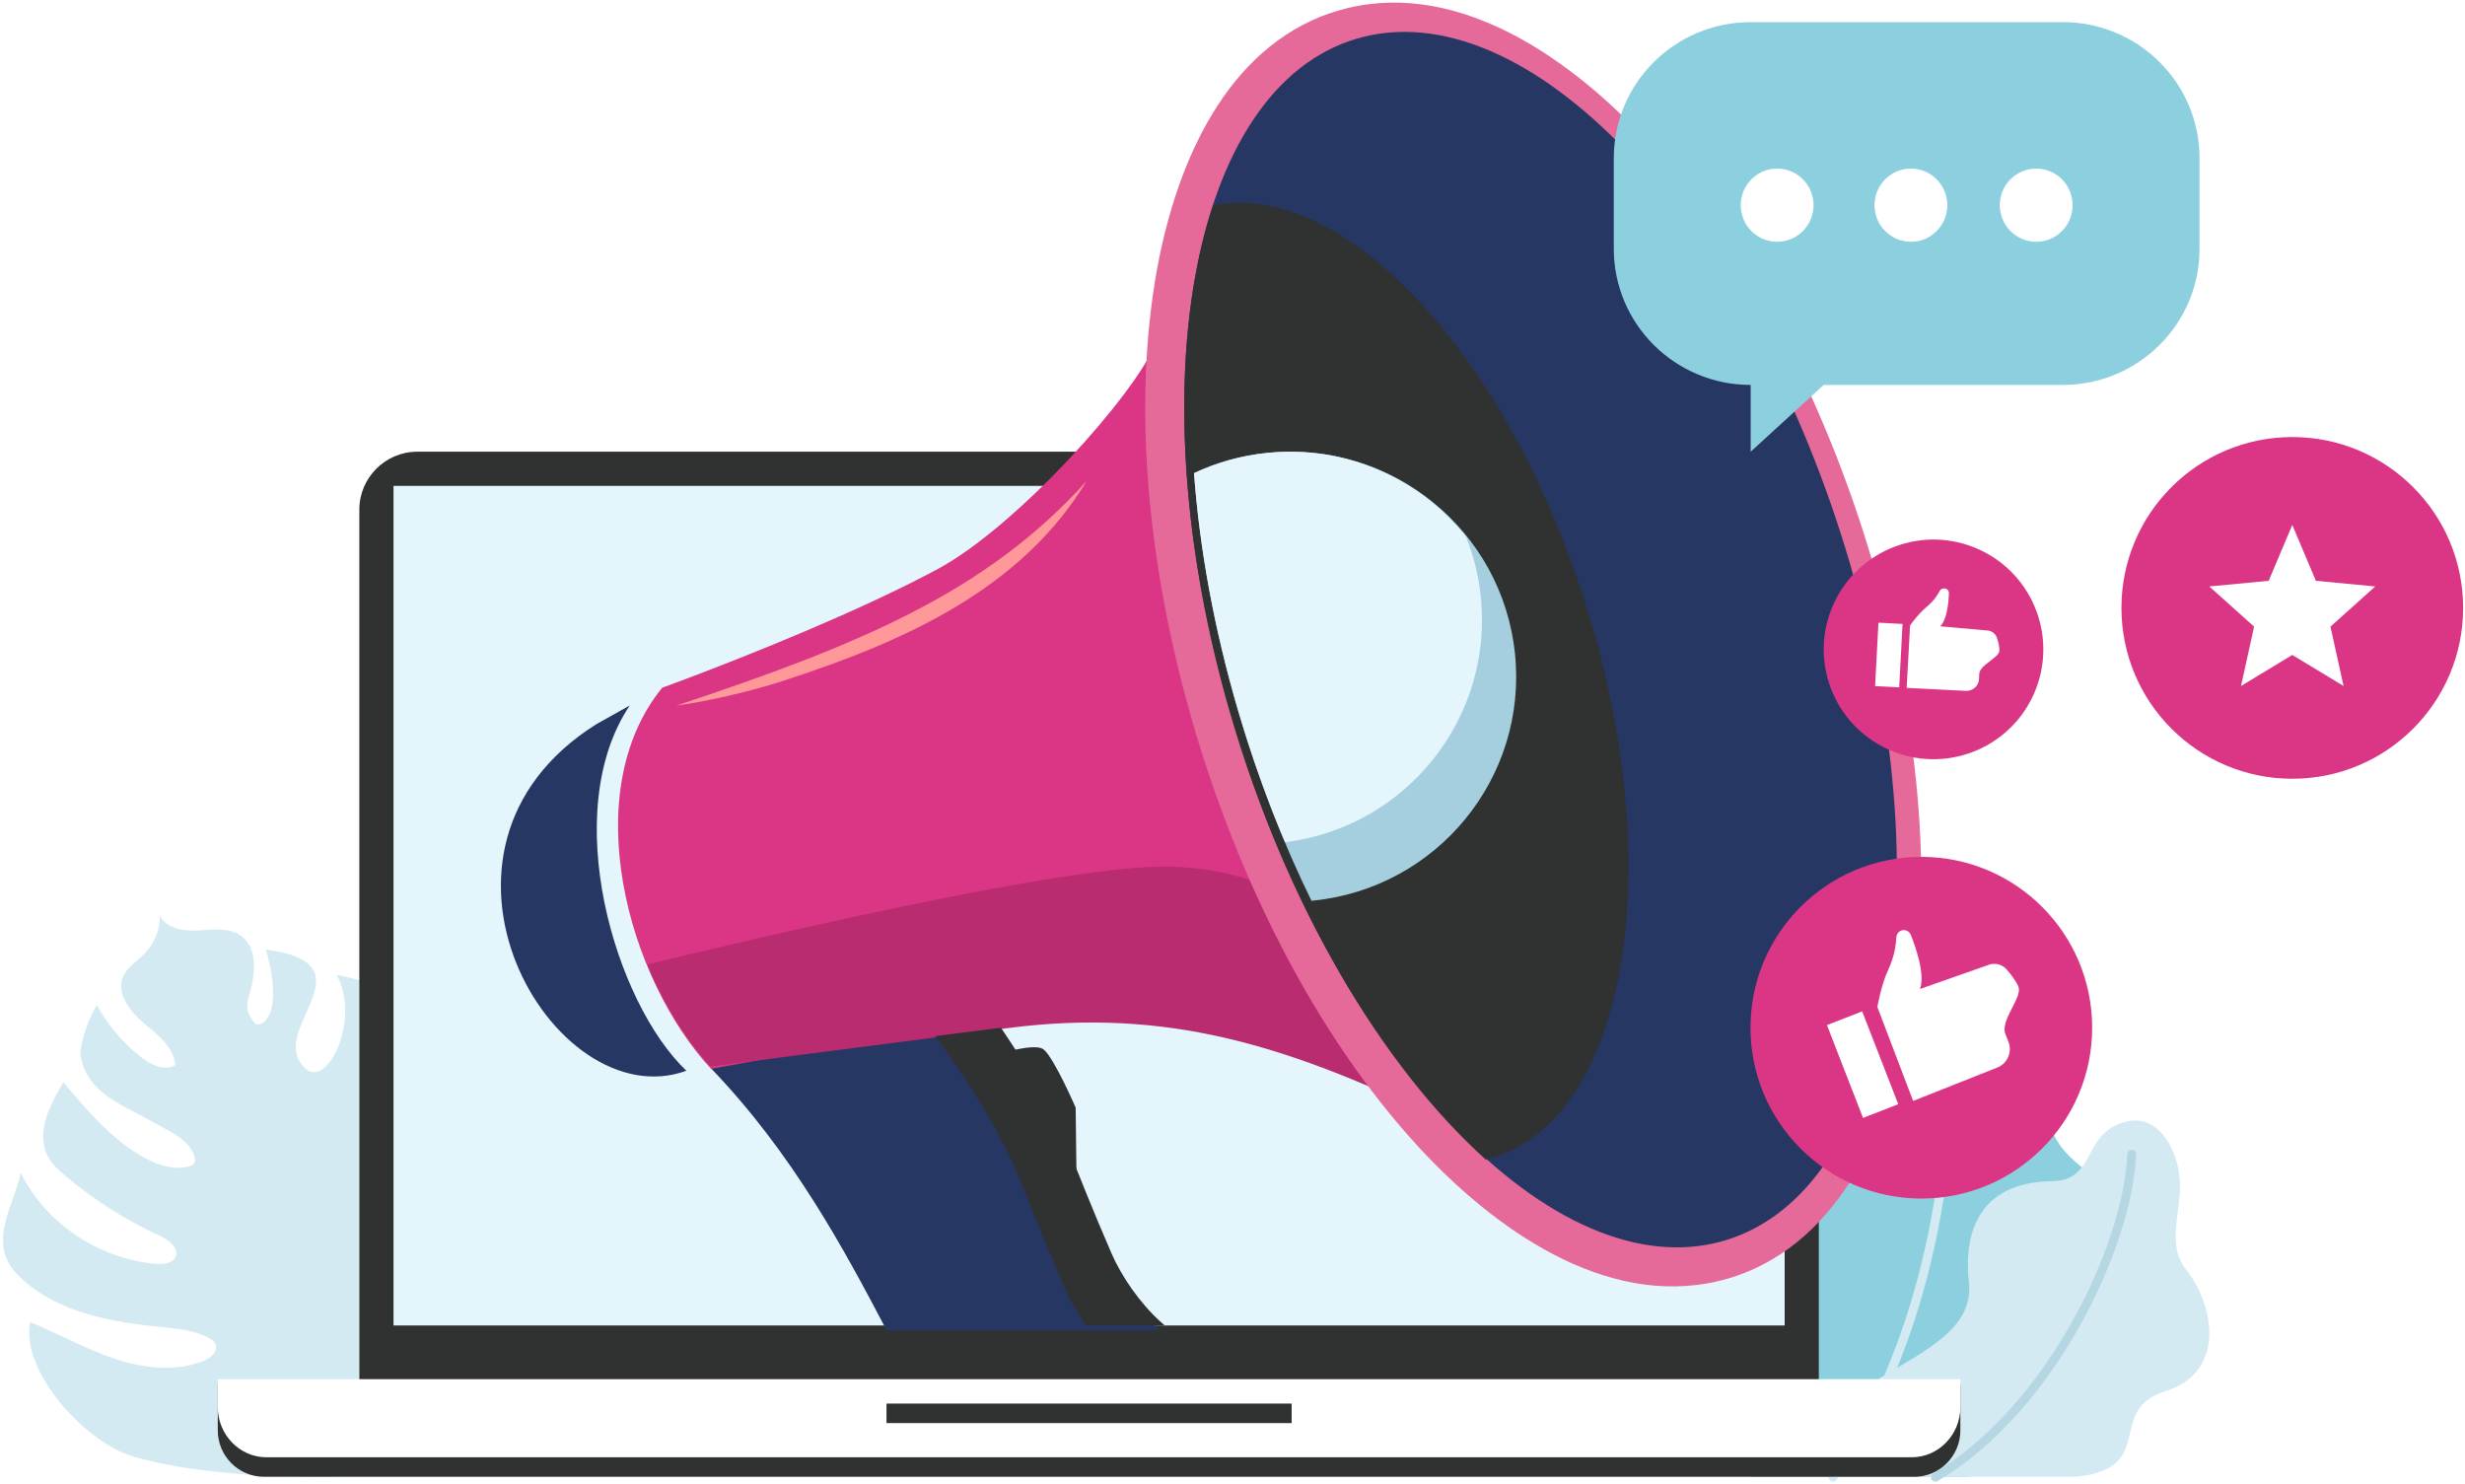
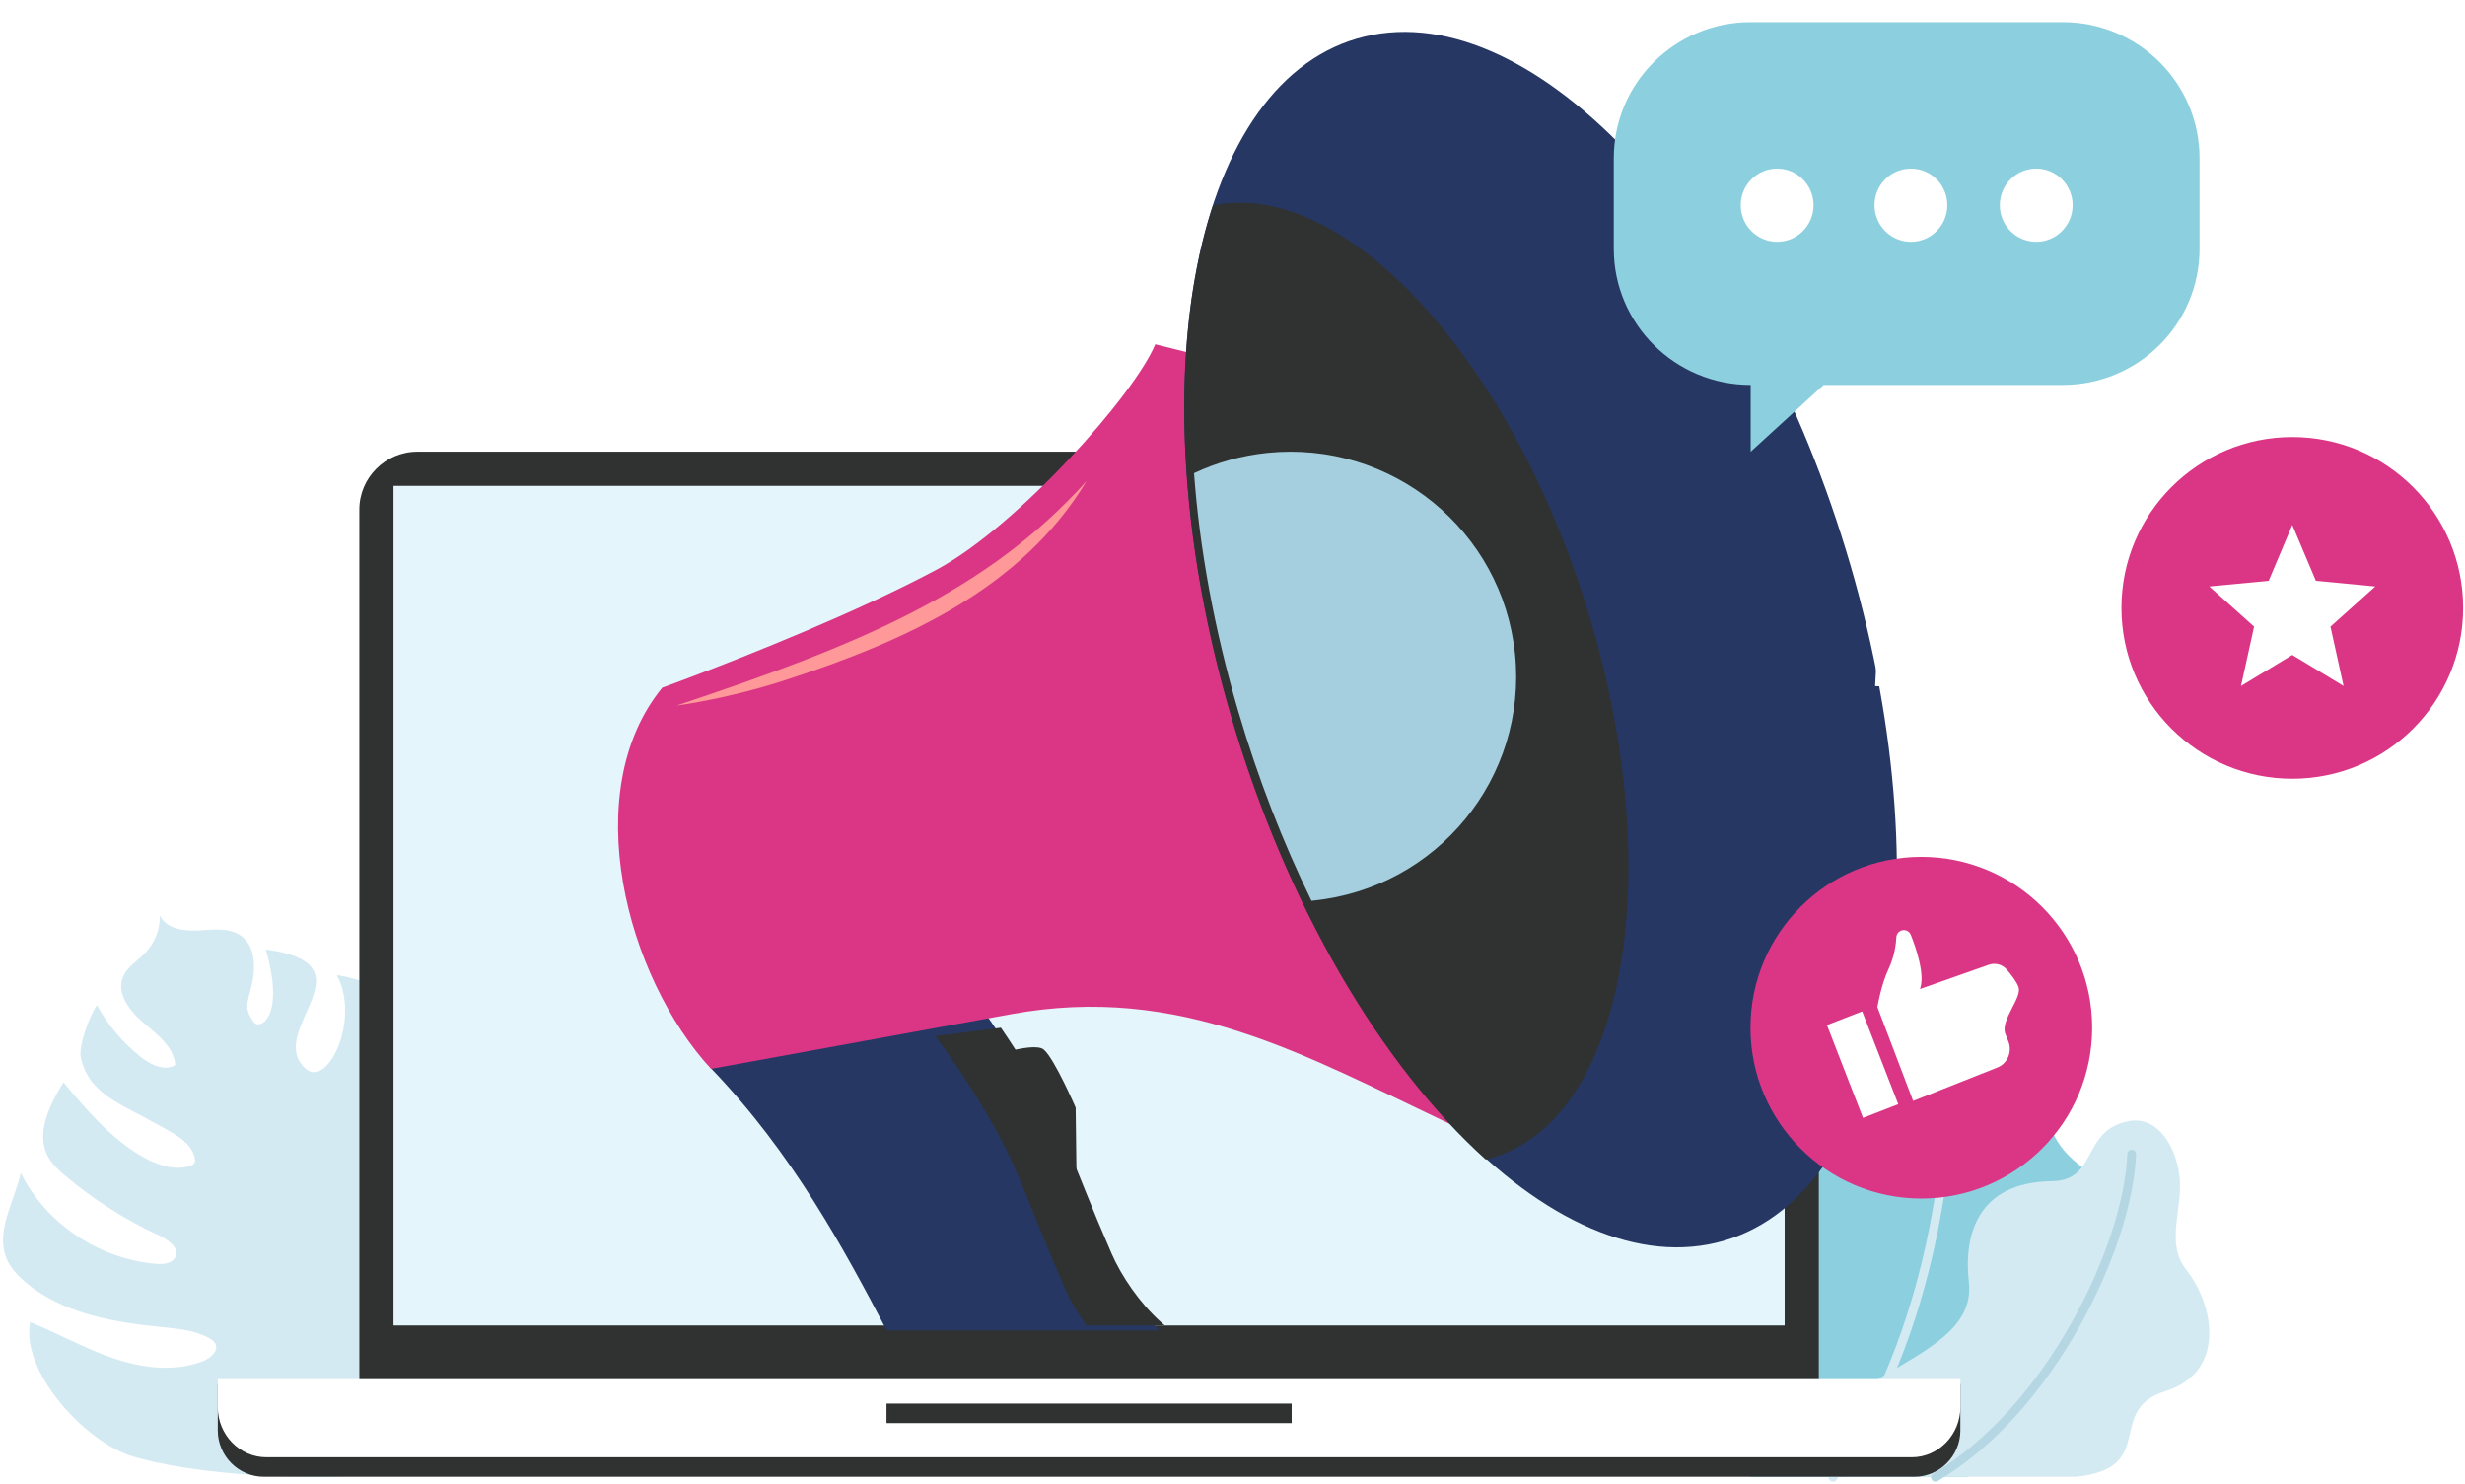
<svg xmlns="http://www.w3.org/2000/svg" width="505" height="304" viewBox="0 0 505 304">
  <g fill="none" fill-rule="evenodd">
    <g>
      <path fill="#FFF" d="M0 0H1920V10894H0z" transform="translate(-995 -2133)" />
      <g>
        <g>
          <path fill="#D4EAF2" fill-rule="nonzero" d="M111.595 293.727c-12.087 9.997-61.388 11.393-84.345 4.646-9.696-2.85-23.033-17.324-21.083-27.526 5.76 2.316 11.184 5.403 17.069 7.41 5.885 2.005 12.512 2.857 18.302.609 1.587-.615 3.334-2.147 2.568-3.62-.258-.499-.755-.83-1.253-1.11-2.911-1.627-6.385-1.936-9.732-2.268-10.104-1.012-20.778-2.885-28.263-9.519-1.426-1.262-2.725-2.71-3.47-4.434-2.434-5.612 1.556-11.699 2.872-17.649 5.024 10.254 15.904 17.6 27.602 18.635 1.531.136 3.425-.026 4.073-1.373.883-1.851-1.436-3.546-3.34-4.425-6.955-3.214-13.448-7.349-19.242-12.258-1.295-1.096-2.58-2.261-3.415-3.718-2.75-4.802.18-10.68 3.065-15.408 4.669 5.566 9.464 11.243 15.774 15.004 2.964 1.767 6.523 3.1 9.886 2.232.435-.114.893-.286 1.125-.657.226-.365.177-.83.072-1.24-.9-3.465-4.831-5.117-8.014-6.93-6.919-3.936-13.72-5.969-15.3-13.572-.438-2.105 1.55-8.022 3.307-10.651 2.225 4.04 5.277 7.655 8.924 10.573 2.019 1.617 4.904 3.055 7.122 1.708-.236-3.657-3.635-6.233-6.487-8.647-2.853-2.417-5.627-6.045-4.204-9.441.848-2.017 2.935-3.237 4.479-4.825 2.008-2.062 3.134-4.906 3.068-7.74 1.2 2.646 4.796 3.247 7.782 3.078 2.984-.166 6.275-.65 8.718 1.015 3.15 2.147 3.147 6.643 2.3 10.274-.85 3.63-1.73 4.63.562 7.623 1.018 1.324 6.386-.853 2.34-15.027 22.65 3.103-.416 16.699 8.151 24.435 4.515 4.073 11.309-10.111 6.382-19.185 0 0 19.716 2.769 15.47 15.46-4.246 12.688-10.275 12.418-7.71 18.986 2.564 6.568 13.572 1.337 15.361-18.752 0 0 17.956 14.006 12.974 21.592-4.985 7.587-13.628 14.868-27.439 18.345-5.718 1.442-3.268 10.404 5.908 6.266s20.396-7.434 27.24-23.45c0 0 15.364 21.508-5.912 26.743-3.343.823-17.148 2.758-15.98 8.175 1.168 5.42 17.459.992 25.025-5.755-.003.003 14.24 17.626-2.332 26.371" transform="translate(-995 -2133) translate(412 2133) translate(583)" />
          <path fill="#8CD0DF" fill-rule="nonzero" d="M358.723 302.53s-16.28-7.449-13.861-18.984c2.412-11.538 15.65-10.323 13.86-19.432-1.788-9.108-10.48-23.291-2.029-33.615 8.452-10.32 22.508-4.134 24.27-20.14 1.423-12.9 7.348-22.038 18.83-19.357 10.626 2.482 18.552 10.758 18.75 30.444.214 20.964 14.89 15.072 15.072 30.516.181 15.552-12.134 15.552-16.946 25.987-2.272 4.928 3.653 22.25-13.86 24.585h-44.086v-.004z" transform="translate(-995 -2133) translate(412 2133) translate(583)" />
          <path fill="#D4EAF2" fill-rule="nonzero" d="M398.124 199.529c0 .003.04.351.103 1.034.19 2.057.571 7.068.571 14.048.007 20.43-3.282 57.744-24.021 87.528-.286.407-.18.963.239 1.24.415.276.979.172 1.264-.231 21.071-30.305 24.33-67.926 24.337-88.537 0-9.394-.684-15.258-.687-15.287-.057-.488-.508-.84-1.006-.785-.498.059-.856.502-.8.99" transform="translate(-995 -2133) translate(412 2133) translate(583)" />
          <path fill="#D4EAF2" fill-rule="nonzero" d="M377.927 302.534s-2.566-14.308 7.056-20.134c9.618-5.825 19.445-10.358 18.378-19.745-1.066-9.388 1.558-20.465 16.974-20.675 9.527-.125 5.95-10.267 15.634-12.289 5.885-1.23 9.768 4.973 10.516 11.061.858 6.936-3.034 13.753 1.427 19.398 5.788 7.32 8.139 20.964-4.302 24.85-12.44 3.886-1.353 15.774-18.297 17.534h-47.386z" transform="translate(-995 -2133) translate(412 2133) translate(583)" />
          <path fill="#B5D7E3" fill-rule="nonzero" d="M435.813 236.392c-.329 9.095-4.382 22.041-11.314 34.391-6.929 12.36-16.733 24.143-28.442 31.086-.427.252-.569.803-.312 1.228.256.423.806.564 1.233.311 12.094-7.178 22.047-19.191 29.094-31.747 7.04-12.57 11.182-25.666 11.544-35.2.017-.494-.368-.91-.868-.927-.497-.02-.918.364-.935.858" transform="translate(-995 -2133) translate(412 2133) translate(583)" />
          <path fill="#2F3231" d="M85.489 92.534h275.255c6.53 0 11.873 5.333 11.873 11.851v181.297c0 6.519-5.343 11.852-11.873 11.852H85.49c-6.53 0-11.872-5.333-11.872-11.852V104.385c0-6.518 5.342-11.851 11.872-11.851" transform="translate(-995 -2133) translate(412 2133) translate(583)" />
          <path fill="#E4F5FB" fill-rule="nonzero" d="M80.617 99.534H365.617V271.534H80.617z" transform="translate(-995 -2133) translate(412 2133) translate(583)" />
          <path fill="#2F3231" d="M44.617 283.534h357v9.5c0 5.225-4.248 9.5-9.44 9.5H54.057c-5.192 0-9.44-4.275-9.44-9.5v-9.5z" transform="translate(-995 -2133) translate(412 2133) translate(583)" />
          <path fill="#FFF" d="M44.617 282.534h357v5.722c0 5.652-4.482 10.278-9.957 10.278H54.574c-5.479 0-9.957-4.626-9.957-10.278v-5.722z" transform="translate(-995 -2133) translate(412 2133) translate(583)" />
          <path fill="#2F3231" d="M181.617 287.534H264.617V291.534H181.617z" transform="translate(-995 -2133) translate(412 2133) translate(583)" />
          <path fill="#263764" d="M145.617 218.811c16.77 17.43 27.295 37.1 36.032 53.723h55.968c-.253-.23-.507-.456-.747-.675-4.32-3.893-8.091-9.562-10.035-14.097-8.582-20.014-9.059-24.458-16.66-37.312-10.12-17.115-18.96-25.916-18.96-25.916l-42.973 19.883-2.625 4.394z" transform="translate(-995 -2133) translate(412 2133) translate(583)" />
          <path fill="#DA3685" d="M236.674 70.534c-4.19 10.203-28.196 37.29-44.79 46.162-16.32 8.726-38.77 17.602-49.703 21.757-4.04 1.537-6.507 2.427-6.507 2.427-17.391 21.28-7.348 59.298 10.001 78.084l61.502-11.208c34.54-6.296 59.7 8.197 90.44 22.778l-2.468-80.132-36.387-74.382-22.088-5.486z" transform="translate(-995 -2133) translate(412 2133) translate(583)" />
-           <path fill="#BA2C70" d="M132.617 197.57c3.325 8.04 7.82 15.327 12.958 20.91l61.007-7.88c32.656-4.22 56.779 3.814 85.035 16.934l-8.696-31.419c-2.609-.026-17.541-19.127-45.598-18.57-21.834.435-79.974 14.018-104.706 20.026" transform="translate(-995 -2133) translate(412 2133) translate(583)" />
-           <path fill="#263764" d="M129.006 144.534c-14.622 21.85-3.034 60.91 11.61 74.818-27.309 9.931-59.571-45.258-18.361-71.048l6.751-3.77z" transform="translate(-995 -2133) translate(412 2133) translate(583)" />
          <path fill="#FF9898" d="M138.617 144.534c37.245-12.393 63.423-23.127 84-46-13.476 22.316-37.56 32.879-61.439 40.703-12.194 3.998-22.561 5.297-22.561 5.297" transform="translate(-995 -2133) translate(412 2133) translate(583)" />
-           <path fill="#E56A9A" d="M276.11 1.643c23.498-5.6 46.297 11.007 61.315 27.257 21.793 23.575 37.263 55.759 46.226 86.32 8.355 28.485 12.738 61.204 8.048 90.725-3.244 20.411-12.073 44.65-32.262 53.954-2.348 1.081-4.795 1.929-7.31 2.525-23.498 5.601-46.297-11.007-61.319-27.257-21.793-23.572-37.262-55.759-46.225-86.32-8.356-28.485-12.739-61.206-8.049-90.725 3.244-20.41 12.073-44.65 32.262-53.953 2.352-1.079 4.798-1.926 7.313-2.526" transform="translate(-995 -2133) translate(412 2133) translate(583)" />
          <path fill="#263764" d="M279.604 7.482c35.06-8.415 79.61 40.083 99.498 108.32 19.888 68.235 7.588 130.368-27.473 138.784-35.06 8.411-79.61-40.083-99.498-108.316-19.887-68.239-7.588-130.376 27.473-138.788" transform="translate(-995 -2133) translate(412 2133) translate(583)" />
          <path fill="#2F3231" d="M304.374 237.534c-21.24-19.123-40.819-51.835-52.25-91.083-11.689-40.133-12.248-78.152-3.607-104.382 27.53-5.539 62.065 32.507 77.588 85.796 15.701 53.916 5.99 103.012-21.692 109.662l-.04.007z" transform="translate(-995 -2133) translate(412 2133) translate(583)" />
          <path fill="#A5CFDF" d="M268.678 184.534c-5.833-11.925-10.932-24.98-15.003-38.848-4.95-16.862-7.92-33.35-9.058-48.751 4.626-2.178 9.691-3.616 15.068-4.162 25.416-2.57 48.11 15.877 50.691 41.205 2.582 25.33-15.931 47.946-41.344 50.52l-.354.036z" transform="translate(-995 -2133) translate(412 2133) translate(583)" />
-           <path fill="#E4F5FB" d="M263.266 172.534c-3.628-8.575-6.87-17.626-9.635-27.057-4.93-16.796-7.881-33.22-9.014-48.559 4.603-2.169 9.644-3.602 14.999-4.146 16.197-1.641 31.284 5.306 40.713 17.137 1.557 3.886 2.602 8.051 3.05 12.422 2.53 24.885-15.356 47.141-40.113 50.203" transform="translate(-995 -2133) translate(412 2133) translate(583)" />
          <path fill="#2F3231" d="M201.384 226.877c7.66 12.779 8.138 17.196 16.79 37.093 1.02 2.352 2.544 5.01 4.386 7.564h16.057c-.255-.228-.51-.453-.753-.671-4.353-3.87-8.154-9.506-10.113-14.014-8.649-19.897-9.13-24.314-16.79-37.093-2.041-3.408-4.033-6.483-5.91-9.222l-13.434 1.723c2.894 3.88 6.254 8.76 9.767 14.62" transform="translate(-995 -2133) translate(412 2133) translate(583)" />
          <path fill="#2F3231" d="M200.617 217.2s4.777 7.726 8.662 16.572c3.885 8.845 6.577 15.762 6.577 15.762l4.76-2.55-.248-20.08s-4.353-10.066-6.538-11.894c-2.185-1.827-13.213 2.19-13.213 2.19" transform="translate(-995 -2133) translate(412 2133) translate(583)" />
          <path fill="#8CD0DF" d="M358.661 4.534h63.911c15.489 0 28.045 12.482 28.045 27.877v18.57c0 15.398-12.556 27.877-28.045 27.877h-48.96L358.66 92.534V78.858c-15.488 0-28.044-12.48-28.044-27.877V32.41c0-15.395 12.556-27.877 28.044-27.877" transform="translate(-995 -2133) translate(412 2133) translate(583)" />
          <path fill="#FFF" fill-rule="nonzero" d="M384.025 42.034c0 4.142 3.34 7.5 7.458 7.5 4.123 0 7.46-3.358 7.46-7.5 0-4.139-3.34-7.5-7.46-7.5-4.117 0-7.458 3.358-7.458 7.5m33.131-7.5c4.117 0 7.46 3.358 7.46 7.5 0 4.142-3.34 7.5-7.46 7.5s-7.46-3.358-7.46-7.5c0-4.142 3.34-7.5 7.46-7.5zm-45.618 7.5c0 4.142-3.34 7.5-7.464 7.5-4.117 0-7.457-3.358-7.457-7.5 0-4.139 3.34-7.5 7.457-7.5 4.123 0 7.464 3.358 7.464 7.5z" transform="translate(-995 -2133) translate(412 2133) translate(583)" />
          <path fill="#DA3685" d="M393.617 175.534c19.33 0 35 15.669 35 35 0 19.33-15.67 35-35 35-19.331 0-35-15.67-35-35 .003-19.331 15.672-35 35-35" transform="translate(-995 -2133) translate(412 2133) translate(583)" />
          <path fill="#FFF" fill-rule="nonzero" d="M377.716 207.9L385.46 207.9 385.461 228.303 377.716 228.303z" transform="translate(-995 -2133) translate(412 2133) translate(583) rotate(-21.235 381.588 218.101)" />
          <path fill="#FFF" fill-rule="nonzero" d="M411.122 198.623c-.953-1.098-2.475-1.464-3.816-.933l-13.972 4.92c1.115-2.87-.823-8.46-1.867-11.089-.317-.798-1.199-1.193-1.987-.88-.57.224-.954.768-.983 1.388-.061 1.345-.358 3.88-1.641 6.594-1.49 3.152-2.24 7.682-2.24 7.682l7.323 19.229 17.27-6.848c2.088-.828 3.086-3.245 2.23-5.355-.2-.494-.407-1.009-.61-1.54-1.07-2.815 3.525-7.414 2.684-9.627-.423-1.117-1.467-2.476-2.39-3.54" transform="translate(-995 -2133) translate(412 2133) translate(583)" />
          <path fill="#DA3685" d="M469.617 89.534c19.33 0 35 15.669 35 35 0 19.33-15.67 35-35 35-19.331 0-35-15.67-35-35 0-19.331 15.669-35 35-35" transform="translate(-995 -2133) translate(412 2133) translate(583)" />
          <path fill="#FFF" d="M469.615 107.534L474.452 118.983 486.617 120.141 477.439 128.37 480.121 140.534 469.615 134.172 459.112 140.534 461.791 128.37 452.617 120.141 464.782 118.983z" transform="translate(-995 -2133) translate(412 2133) translate(583)" />
-           <path fill="#DA3685" d="M405.354 112.524c11.328 5.1 16.375 18.42 11.272 29.748-5.104 11.328-18.42 16.373-29.748 11.272-11.328-5.1-16.372-18.42-11.272-29.744 5.104-11.332 18.423-16.38 29.748-11.276" transform="translate(-995 -2133) translate(412 2133) translate(583)" />
          <path fill="#FFF" fill-rule="nonzero" d="M380.452 131.717L393.466 131.717 393.466 136.658 380.452 136.658z" transform="translate(-995 -2133) translate(412 2133) translate(583) rotate(-86.991 386.96 134.187)" />
          <path fill="#FFF" fill-rule="nonzero" d="M409.116 130.677c-.278-.87-1.089-1.473-2.025-1.52l-9.617-.85c1.42-1.335 1.734-5 1.803-6.759.02-.535-.4-.987-.953-1.013-.397-.02-.77.186-.95.53-.39.743-1.234 2.1-2.71 3.303-1.714 1.395-3.352 3.765-3.352 3.765l-.695 12.781 12.089.616c1.46.074 2.69-1.033 2.734-2.447.01-.33.023-.677.043-1.03.102-1.87 4.05-3.277 4.13-4.746.04-.748-.225-1.787-.497-2.63" transform="translate(-995 -2133) translate(412 2133) translate(583)" />
        </g>
      </g>
    </g>
  </g>
</svg>